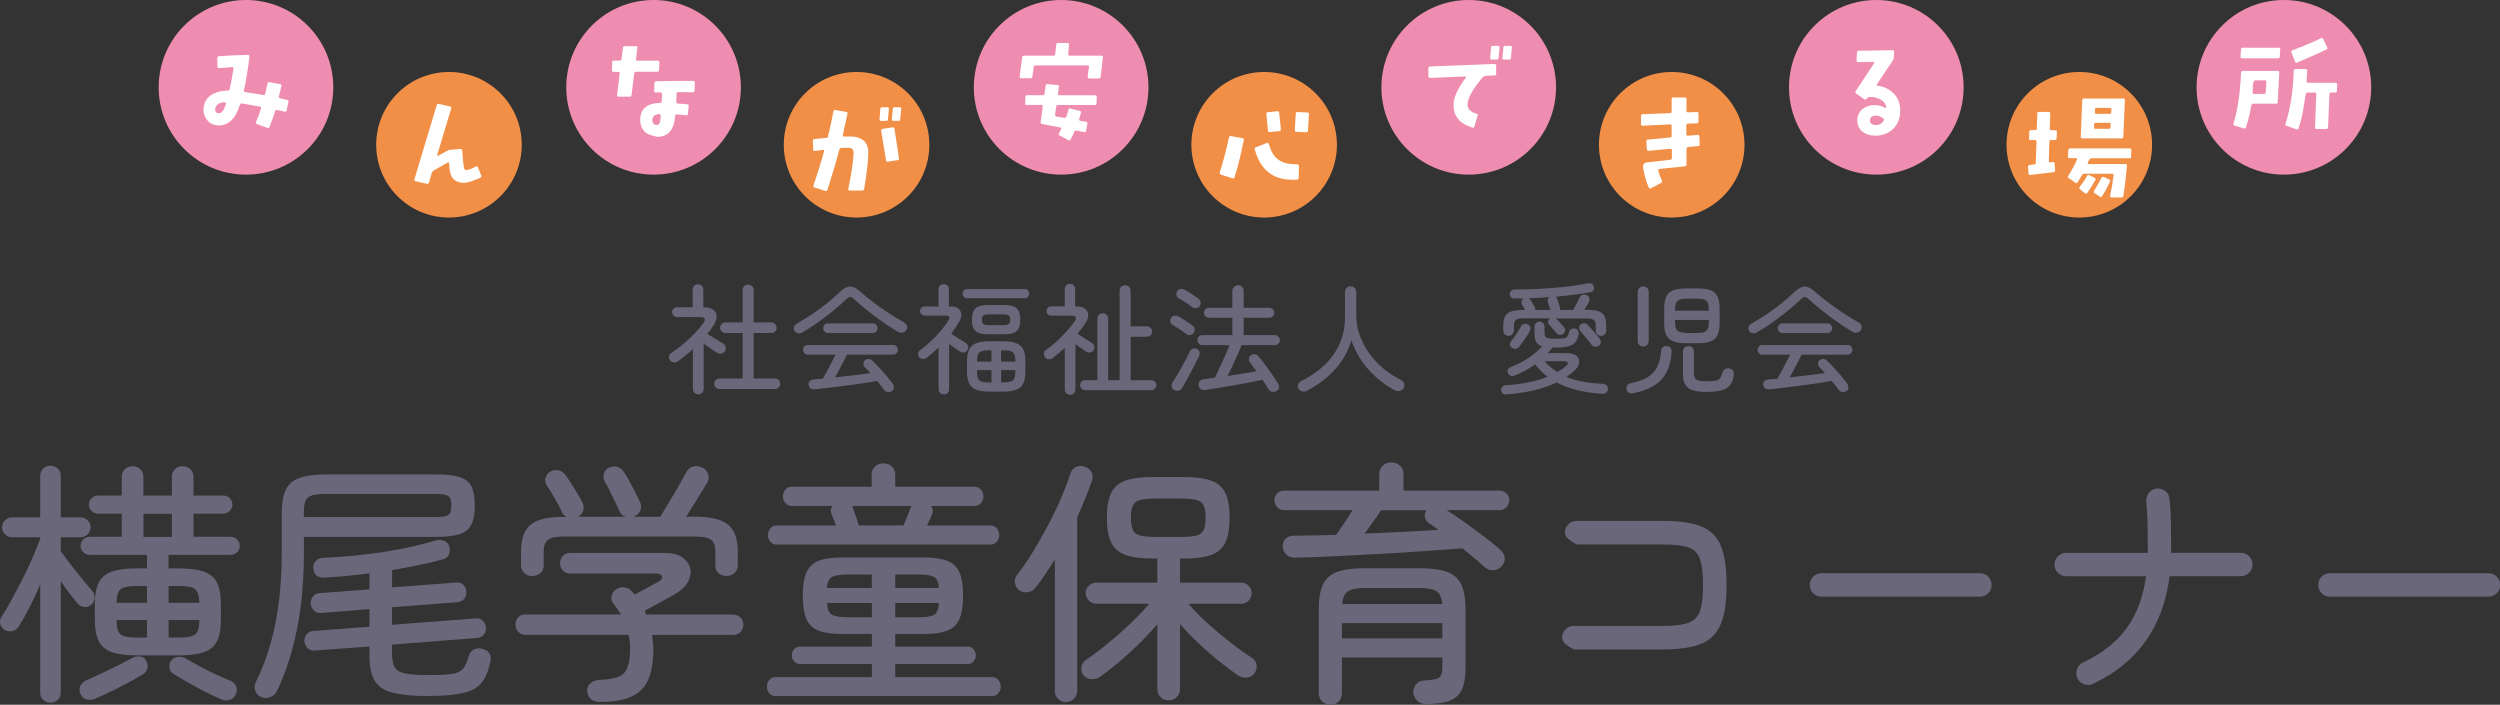
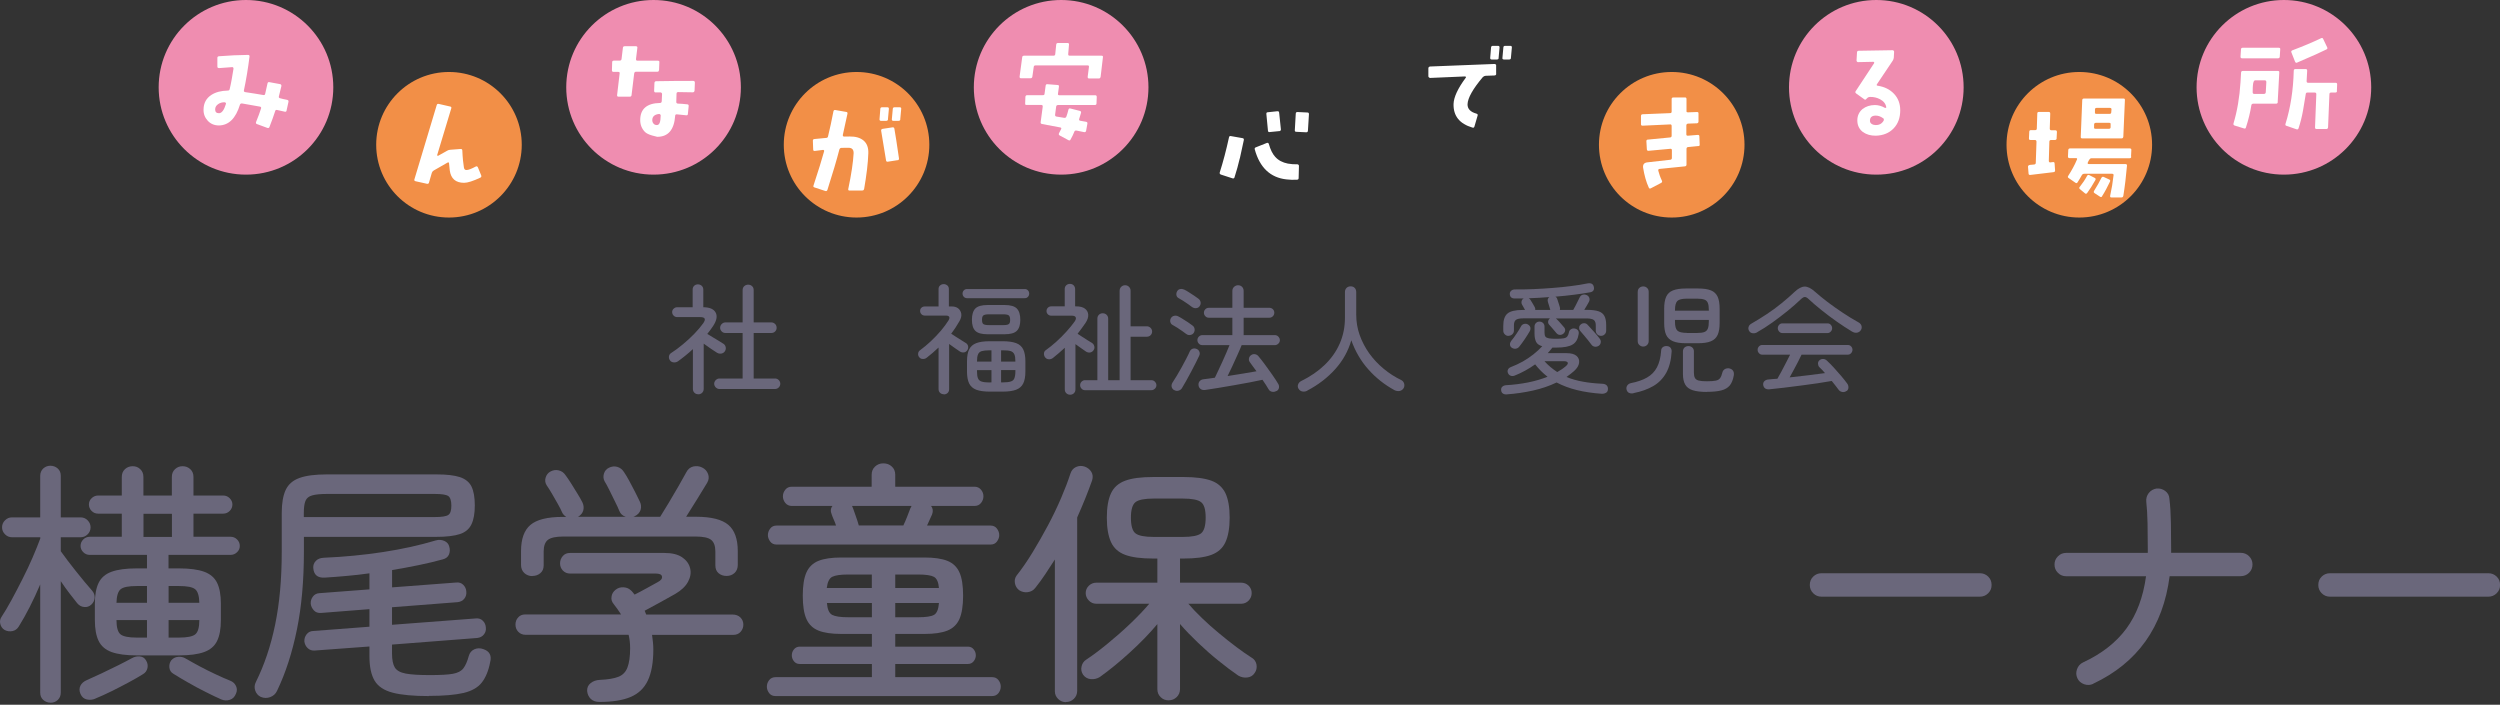
<svg xmlns="http://www.w3.org/2000/svg" id="_レイヤー_2" data-name="レイヤー 2" viewBox="0 0 314.66 88.7">
  <rect x="0" y="0" width="314.66" height="88.7" fill="#333333" stroke="none" />
  <defs>
    <style>
      .cls-1 {
        fill: #ef8db0;
      }

      .cls-2 {
        fill: #f28f47;
      }

      .cls-3 {
        fill: #fff;
      }

      .cls-4 {
        fill: #6a677b;
      }
    </style>
  </defs>
  <g id="design">
    <g>
      <g>
        <circle class="cls-1" cx="30.96" cy="10.99" r="10.99" />
        <circle class="cls-2" cx="56.51" cy="18.22" r="9.16" />
        <circle class="cls-1" cx="82.26" cy="10.99" r="10.99" />
        <circle class="cls-2" cx="107.81" cy="18.22" r="9.16" />
        <circle class="cls-1" cx="133.56" cy="10.99" r="10.99" />
-         <circle class="cls-2" cx="159.11" cy="18.22" r="9.16" />
-         <circle class="cls-1" cx="184.86" cy="10.99" r="10.99" />
        <circle class="cls-2" cx="210.41" cy="18.22" r="9.16" />
        <circle class="cls-1" cx="236.16" cy="10.99" r="10.99" />
        <circle class="cls-2" cx="261.71" cy="18.22" r="9.16" />
        <circle class="cls-1" cx="287.46" cy="10.99" r="10.99" />
        <path class="cls-3" d="M138.53,9.66c-.03.14-.1.22-.23.22h-1.21c-.14,0-.2-.07-.19-.22l.16-1.24c.01-.13-.03-.19-.17-.19h-6.55c-.13,0-.22.06-.23.19l-.17,1.21c-.01.14-.1.22-.24.22h-1.2c-.12,0-.17-.07-.17-.2l.33-2.45c.01-.13.1-.19.24-.19h3.7c.13,0,.22-.07.22-.22l.12-1.18c.01-.13.09-.2.23-.2h1.21c.06-.01.1.01.13.06.04.04.06.09.04.14l-.1,1.18c-.01.14.04.22.17.22h4.03c.14,0,.19.06.17.19l-.29,2.46ZM138.01,13.03c0,.13-.09.19-.23.19h-4.61c-.14,0-.23.07-.24.22l-.13.98c-.01.14.03.23.16.25.19.03.5.09.97.16.14.03.24-.03.29-.16.09-.23.17-.52.26-.88.04-.13.13-.17.26-.13l1.18.3c.13.04.17.12.14.25-.04.17-.13.43-.23.76-.04.13,0,.2.14.23l.73.13c.13.03.19.1.16.25l-.16.89c-.03.13-.12.19-.26.16-.09-.03-.4-.09-.92-.19-.16-.03-.26.01-.3.14-.14.35-.3.68-.48.99-.06.12-.14.14-.27.07l-1.08-.58c-.13-.07-.16-.16-.1-.29.06-.1.14-.29.27-.53.06-.1.01-.17-.12-.2l-2.29-.43c-.13-.03-.19-.1-.17-.23l.26-1.95c0-.07,0-.13-.03-.16s-.07-.06-.14-.06h-1.86c-.06.01-.12,0-.14-.03-.03-.03-.04-.09-.04-.16l.03-.82c.01-.14.09-.22.22-.22h1.96c.14.01.22-.04.23-.17l.14-1.04c.03-.13.1-.19.23-.17l1.27.1c.13,0,.2.07.17.22l-.12.88c-.03.13.04.19.17.19h4.52c.13,0,.19.07.19.22l-.03.82Z" />
        <path class="cls-3" d="M156.04,19.94c-.17.76-.4,1.56-.66,2.38-.03.12-.12.16-.24.13l-1.48-.48c-.13-.06-.17-.14-.14-.26.43-1.35.82-2.82,1.17-4.44.03-.13.12-.17.24-.14l1.48.26c.13.03.17.12.14.25l-.5,2.3ZM163.45,22.42c0,.13-.07.2-.22.2-.45.03-.88.01-1.31-.04-2.02-.22-3.36-1.48-3.99-3.77-.04-.13.01-.23.14-.27l1.38-.55c.13-.04.2,0,.25.13.2.71.46,1.25.81,1.63.39.43.92.71,1.58.84.39.07.78.1,1.2.09.06,0,.1.01.14.06.03.03.06.07.06.13l-.04,1.57ZM161.03,16.5l-1.21.12c-.14.03-.22-.04-.23-.17l-.2-2.1c-.01-.14.04-.22.16-.22l1.22-.13c.14-.01.22.04.23.19l.22,2.1c0,.12-.06.19-.19.22ZM164.62,16.46c-.01.13-.09.2-.22.19l-1.24-.06c-.14,0-.2-.07-.19-.2l.12-2.1c.01-.13.09-.2.22-.19l1.24.06c.14,0,.2.07.2.2l-.13,2.1Z" />
        <path class="cls-3" d="M188.32,9.28c0,.14-.07.2-.2.22l-1.14.04c-.13.01-.25.07-.35.17-1.25,1.48-1.89,2.62-1.92,3.41-.01.58.36.97,1.11,1.18.14.04.2.12.16.24l-.4,1.38c-.04.13-.12.19-.25.14-1.63-.48-2.42-1.47-2.38-2.98.03-.86.55-1.97,1.54-3.3.03-.03.03-.07.01-.1-.03-.04-.06-.06-.1-.06l-4.42.19s-.09-.03-.13-.07c-.04-.04-.07-.09-.07-.13v-1.02c.01-.14.09-.2.22-.22l8.13-.32s.1.03.14.06c.04.04.06.09.04.14v1.01ZM188.63,7.3c-.01.13-.09.19-.22.19h-.66c-.13,0-.19-.06-.19-.19l.11-1.33c.01-.13.09-.2.22-.2h.66c.13,0,.19.07.19.2l-.12,1.33ZM190.17,7.3c0,.13-.09.19-.22.19h-.65c-.14,0-.22-.06-.2-.19l.12-1.33c0-.13.09-.2.22-.2h.66c.13,0,.2.07.19.2l-.12,1.33Z" />
        <path class="cls-3" d="M213.77,18.38l-1.3.13c-.13.01-.2.09-.2.23v1.97c0,.14-.07.22-.22.23l-3.17.32c-.13.01-.19.09-.16.23.09.36.23.78.45,1.24.06.13.03.22-.09.29l-1.3.68c-.12.07-.2.04-.26-.09-.33-.72-.56-1.56-.71-2.49-.06-.42.13-.65.56-.69l2.84-.32c.14-.01.22-.09.22-.22v-.99c0-.13-.07-.19-.22-.17l-2.71.25c-.13.01-.2-.04-.22-.17l-.06-1.04c0-.13.06-.2.2-.2l2.78-.27c.14-.01.2-.09.2-.23v-1.21c0-.14-.06-.22-.2-.2l-3.47.16c-.13,0-.19-.06-.19-.2v-1.01c0-.14.06-.22.2-.23l3.46-.14c.14,0,.2-.07.2-.2v-1.58c0-.13.07-.19.22-.19h1.43c.07-.01.12,0,.16.03.04.03.06.09.06.16v1.5c-.01.06,0,.12.03.14.04.03.09.04.17.04l1.11-.04c.07,0,.13.01.16.04.03.03.04.09.04.14v1.02c-.01.14-.07.2-.2.22l-1.11.04c-.14.01-.22.09-.22.23v1.12c0,.13.07.19.22.17l1.2-.1c.13-.01.22.04.22.17l.04,1.04c.01.13-.04.2-.17.2Z" />
        <path class="cls-3" d="M234.49,16.63c-.48-.36-.72-.85-.72-1.48,0-.59.23-1.07.66-1.43.42-.32.92-.49,1.54-.5.43,0,.86.12,1.28.36.04.01.09.01.12,0,.04-.03.06-.07.04-.1-.07-.42-.33-.75-.78-.99-.38-.2-.81-.3-1.25-.29-.16,0-.29.06-.39.17l-.07.07c-.09.12-.19.14-.27.06l-1.02-.73c-.12-.09-.14-.19-.07-.29l2.32-3.52s.03-.07.01-.12c-.03-.03-.06-.06-.1-.06l-1.92.04c-.06,0-.1-.01-.14-.06-.03-.03-.06-.09-.06-.13l.06-1.05c.01-.13.09-.19.23-.19l4.24-.07c.06,0,.1.01.14.06.03.03.06.07.06.13l-.04.75c-.01.13-.06.26-.13.37l-1.99,2.97c-.07.1-.04.17.09.19.85.13,1.53.46,2.06,1.02.52.55.78,1.24.78,2.07,0,.94-.27,1.7-.84,2.29-.56.58-1.3.88-2.23.91-.65,0-1.18-.14-1.6-.46ZM237,14.87c-.32-.23-.63-.33-.98-.32-.45.03-.66.24-.66.65,0,.17.07.3.22.4.16.1.32.14.49.14.46.01.79-.17,1.01-.55.06-.13.04-.23-.07-.33Z" />
        <path class="cls-3" d="M258.86,17.42c-.01.13-.09.2-.22.2h-.48c-.14,0-.22.07-.22.22l-.07,2.43c0,.06.03.1.06.13.04.04.09.06.14.04l.33-.04c.13-.01.2.04.2.19l.06.86c.01.13-.06.2-.2.22l-2.92.35c-.13.01-.22-.04-.22-.19l-.07-.84c-.01-.13.09-.22.29-.24.16-.01.32-.03.46-.04.16-.01.23-.09.23-.23l.09-2.64c0-.14-.07-.22-.2-.22h-.56c-.14,0-.2-.07-.19-.2l.04-.84c0-.13.07-.2.2-.2h.53c.14,0,.22-.06.22-.2l.06-1.89c0-.14.07-.2.2-.2h1.23c.14,0,.2.07.2.22l-.06,1.87c0,.14.07.22.2.22h.5c.14,0,.2.07.2.22l-.04.81ZM268.25,19.72c-.01.13-.07.2-.22.2h-4.83c-.13,0-.27.19-.42.53-.06.13,0,.2.14.2h4.59c.14,0,.22.07.2.2-.12,1.37-.27,2.64-.46,3.8-.03.13-.1.2-.23.2h-1.27c-.06.01-.1-.01-.13-.04-.03-.04-.04-.1-.03-.16.19-.85.33-1.71.43-2.59.01-.13-.04-.19-.19-.19h-3.5c-.13,0-.23.06-.3.17-.16.3-.35.61-.55.92-.06.1-.14.12-.26.04l-.85-.59c-.12-.07-.13-.17-.06-.27.43-.68.81-1.35,1.1-2.05.06-.13.01-.19-.12-.19h-.81c-.14,0-.2-.07-.2-.2l.04-.82c.01-.13.09-.2.22-.2h7.53c.13,0,.2.07.19.2l-.04.82ZM262.69,24.29c-.07.12-.17.13-.27.04l-.63-.52c-.1-.09-.12-.17-.04-.27.36-.45.68-.92.94-1.41.07-.12.16-.14.27-.09l.69.35c.12.06.14.14.09.26-.37.66-.72,1.21-1.04,1.64ZM267.24,17.23c-.01.13-.09.19-.22.19h-4.94c-.13,0-.2-.06-.19-.19l.19-4.64c.01-.13.09-.19.22-.19h4.96c.14,0,.2.06.19.19l-.2,4.64ZM264.59,24.69c-.07.13-.17.14-.27.07l-.69-.45c-.12-.07-.13-.17-.06-.29.37-.59.68-1.14.92-1.63.07-.13.16-.17.29-.12l.69.32c.13.06.16.14.1.27-.32.66-.63,1.27-.98,1.81ZM265.48,15.46h-1.69c-.14,0-.2.07-.22.2v.35c-.03.14.04.2.19.2h1.67c.14,0,.22-.06.22-.2v-.35c.03-.13-.04-.2-.17-.2ZM265.58,13.58h-1.7c-.13,0-.2.07-.2.2v.35c-.03.13.04.2.17.2h1.68c.13,0,.2-.07.2-.2l.03-.35c.01-.13-.06-.2-.19-.2Z" />
        <path class="cls-3" d="M286.69,12.83c0,.14-.07.22-.22.22h-2.88c-.14.01-.22.09-.23.22-.14.88-.36,1.8-.68,2.78-.03.12-.12.16-.23.12l-1.2-.37c-.13-.06-.17-.14-.13-.27.46-1.54.76-3.27.88-5.2.01-.22.04-.61.07-1.2.01-.13.09-.2.22-.2h4.39c.14-.01.22.06.2.19l-.2,3.73ZM286.94,7.14c-.01.13-.09.2-.23.2h-4.51c-.14,0-.2-.07-.2-.2l.06-.94c.01-.13.09-.19.22-.19h4.52c.14,0,.22.06.2.19l-.06.94ZM285.05,10.11h-1.2c-.16,0-.26.22-.29.65-.01.12-.03.39-.03.84,0,.14.06.22.19.22h1.23c.14,0,.22-.07.23-.22l.07-1.27c0-.14-.06-.22-.2-.22ZM294.14,11.46c0,.13-.07.19-.23.19h-.52c-.13,0-.2.07-.2.22l-.17,4.15c-.01.14-.09.22-.22.22h-1.23c-.13,0-.2-.07-.19-.22l.16-4.15c.01-.14-.06-.22-.19-.22h-.94c-.12,0-.19.07-.2.2-.16.98-.27,1.69-.35,2.1-.14.79-.33,1.51-.55,2.18-.04.14-.13.19-.27.14l-1.25-.43c-.13-.03-.17-.12-.13-.25.63-2,.98-4.24,1.04-6.68,0-.14.07-.22.22-.22h1.28c.13,0,.2.07.19.22l-.07,1.31c0,.14.06.2.2.2h3.44c.14,0,.22.07.2.22l-.03.82ZM292.82,6.22c-.59.3-1.81.85-3.7,1.66-.12.06-.2.01-.26-.13l-.45-1.14c-.06-.13-.01-.22.1-.27,1.37-.52,2.58-1.02,3.63-1.53.13-.06.22-.03.27.1l.5,1.05c.06.12.03.2-.1.26Z" />
        <path class="cls-3" d="M36.08,13.9c-.03.13-.1.19-.23.16l-.98-.22c-.13-.03-.22.03-.24.16-.19.58-.42,1.24-.71,1.97-.04.13-.13.17-.27.13l-1.3-.48c-.13-.04-.17-.13-.12-.27.26-.65.48-1.21.63-1.71.03-.12-.01-.19-.14-.22-.78-.14-1.53-.27-2.26-.4-.13-.01-.22.04-.26.16-.53,1.73-1.41,2.59-2.64,2.61-.58,0-1.05-.2-1.41-.59-.36-.39-.55-.86-.53-1.44.01-.79.35-1.4.98-1.81.53-.35,1.22-.53,2.07-.55.14,0,.22-.06.24-.19.19-.78.33-1.63.48-2.56,0-.14-.07-.22-.19-.2-.13.01-.68.04-1.61.12-.16,0-.23-.06-.23-.19v-1.08c-.01-.13.06-.2.19-.22,1.28-.1,2.51-.16,3.67-.17.13,0,.19.06.19.19-.19,1.5-.42,2.92-.71,4.28-.03.13.04.19.19.22.78.12,1.53.23,2.25.36.13.03.22-.03.24-.16l.29-1.3c.03-.14.12-.19.24-.16l1.35.25c.13.03.17.12.16.24-.09.35-.19.78-.32,1.31-.03.13.03.2.17.23.19.06.49.12.88.2.13.03.19.12.16.25l-.24,1.09ZM28.4,12.93s-.09-.06-.14-.06c-.29,0-.56.07-.78.22-.26.17-.4.4-.4.68,0,.32.16.48.48.48.35,0,.65-.4.88-1.18.01-.04,0-.09-.03-.13Z" />
        <path class="cls-3" d="M60.46,22.36c-.92.43-1.6.65-2.05.65-1.05,0-1.66-.52-1.8-1.56-.01-.14-.04-.45-.09-.88-.01-.13-.07-.17-.2-.1l-1.73.99c-.12.07-.2.17-.24.3l-.36,1.24c-.04.12-.13.16-.26.13l-1.43-.32c-.13-.03-.19-.12-.14-.24l2.81-9.35c.04-.13.13-.17.26-.14l1.44.33c.13.03.17.1.13.23l-1.77,5.86s0,.07.03.1c.03.03.07.03.1,0l1.12-.63c.13-.07.26-.12.39-.12l1.3-.1c.14-.01.2.04.22.17.04.97.12,1.67.2,2.15.03.23.14.33.32.33.23,0,.62-.14,1.15-.43.13-.07.23-.04.29.09l.42,1.02c.04.13.01.22-.1.27Z" />
        <path class="cls-3" d="M82.93,8.84c0,.13-.07.19-.2.19h-2.68c-.13,0-.2.07-.23.22l-.33,2.72c-.01.14-.1.2-.23.2h-1.4c-.14,0-.2-.06-.19-.2l.32-2.72c.03-.13-.03-.2-.17-.2h-.6c-.13,0-.2-.07-.2-.2l.03-1.02c0-.13.07-.2.23-.2h.71c.14,0,.23-.07.24-.2l.17-1.41c.01-.13.09-.2.22-.2h1.43c.13.01.19.07.17.2l-.17,1.4c-.01.14.04.22.19.22h2.55c.14,0,.22.06.2.19l-.04,1.04ZM87.41,11.42c-.01.13-.09.2-.22.2-.46-.01-1.07-.01-1.84-.03-.13,0-.2.07-.2.22-.01.25-.03.59-.03,1.01-.01.13.06.2.19.22.36.01.75.04,1.18.09.13,0,.2.07.19.22l-.1.99c0,.13-.09.2-.23.17-.29-.03-.68-.06-1.17-.12-.13,0-.2.06-.2.19-.13,1.76-.88,2.64-2.26,2.64-.23-.06-.43-.1-.62-.16-.46-.13-.76-.29-.92-.45-.4-.4-.6-.91-.6-1.5,0-1.4.84-2.12,2.49-2.15.13,0,.2-.07.22-.22,0,0,.01-.3.04-.92,0-.06-.03-.09-.06-.13-.04-.04-.09-.06-.13-.06h-.62c-.06.01-.1,0-.13-.04-.04-.04-.06-.09-.06-.14l.04-1.01c.01-.14.09-.22.22-.22,1.51-.03,3.07-.04,4.65-.04.14,0,.22.07.22.22l-.04,1.02ZM83.11,14.41s-.09-.07-.13-.07c-.56.06-.85.29-.88.72-.01.19.03.35.14.48.1.13.24.2.43.2.25,0,.4-.22.45-.65.01-.14.03-.32.04-.55,0-.04-.01-.09-.06-.13Z" />
        <path class="cls-3" d="M108.75,23.79c-.01.13-.1.19-.25.19h-1.57c-.06.01-.1,0-.13-.03-.04-.04-.04-.09-.04-.14.4-1.9.62-3.4.68-4.52.01-.45-.19-.68-.62-.69-.3,0-.61.01-.92.01-.13.01-.22.09-.26.23-.32,1.25-.82,2.94-1.5,5.07-.06.13-.14.17-.26.13l-1.37-.45c-.13-.04-.17-.12-.12-.24.62-1.89,1.07-3.33,1.34-4.32.01-.06,0-.09-.04-.13-.03-.03-.07-.04-.12-.03l-1.02.13c-.13.01-.2-.04-.2-.19l-.04-1.08c-.01-.14.06-.22.19-.23l1.47-.14c.14,0,.23-.07.25-.2.23-.95.46-2,.68-3.15.03-.13.12-.19.25-.16l1.37.24c.13.01.17.1.14.25-.16.75-.35,1.64-.58,2.65,0,.06,0,.1.03.14.03.04.07.06.13.06.03,0,.27-.01.72-.01.73-.01,1.3.16,1.71.49.45.37.65.92.62,1.63-.04,1.27-.23,2.77-.53,4.51ZM111.77,15.01c-.01.13-.09.2-.23.2h-.65c-.13,0-.2-.07-.19-.2l.1-1.31c.01-.14.09-.2.23-.2h.66c.13,0,.19.06.19.2l-.12,1.31ZM112.97,20.16l-1.21.19c-.14.03-.22-.03-.24-.17-.03-.22-.23-1.46-.61-3.7-.03-.14.03-.23.17-.26l1.24-.19c.13-.03.22.03.25.16.13.75.33,1.99.58,3.75.01.13-.04.22-.17.23ZM113.32,15.01c0,.13-.09.2-.22.2h-.66c-.13,0-.2-.07-.19-.2l.12-1.31c.01-.14.09-.2.23-.2h.63c.14,0,.22.06.2.2l-.12,1.31Z" />
      </g>
      <g>
        <path class="cls-4" d="M87.87,49.62c-.18,0-.34-.06-.47-.19-.13-.13-.19-.29-.19-.49v-5c-.3.28-.61.55-.92.8-.31.25-.63.5-.95.73-.16.11-.34.16-.55.14s-.36-.1-.47-.26c-.11-.16-.15-.33-.12-.51.03-.18.12-.32.29-.42.48-.31.97-.67,1.47-1.09.5-.41.97-.85,1.42-1.31s.82-.9,1.12-1.32c.38-.53.26-.79-.38-.79h-2.89c-.17,0-.32-.06-.44-.18s-.19-.27-.19-.45c0-.17.06-.31.19-.43s.27-.18.44-.18h1.95v-2.22c0-.2.06-.36.19-.48s.29-.18.47-.18.35.06.48.18.2.28.2.48v2.22c.81,0,1.33.24,1.56.68.23.44.12,1-.31,1.66-.22.34-.47.68-.75,1.02.2.12.43.26.68.41.25.16.5.3.75.45.24.14.44.27.59.37.16.1.26.24.3.43.04.18,0,.36-.1.52-.11.16-.26.26-.45.29s-.37,0-.54-.1c-.21-.13-.47-.3-.79-.52-.32-.22-.61-.43-.89-.63v5.7c0,.2-.07.36-.2.49-.13.12-.29.19-.48.19ZM90.55,48.96c-.18,0-.33-.07-.46-.2s-.2-.29-.2-.46.07-.33.2-.46.29-.2.46-.2h2.92v-5.73h-2.17c-.18,0-.33-.06-.46-.19s-.2-.29-.2-.46c0-.19.07-.35.2-.48s.29-.2.46-.2h2.17v-4.06c0-.21.07-.38.2-.5.13-.12.3-.19.49-.19.2,0,.37.06.5.19.14.12.2.29.2.5v4.06h2.23c.18,0,.33.07.47.2.13.13.19.29.19.48,0,.18-.06.33-.19.46-.13.13-.29.19-.47.19h-2.23v5.73h2.7c.18,0,.33.07.46.2s.19.29.19.46-.06.33-.19.46-.29.2-.46.2h-7.02Z" />
-         <path class="cls-4" d="M101.01,41.83c-.19.1-.38.14-.58.11-.2-.03-.34-.13-.44-.31-.09-.16-.11-.33-.05-.5.05-.17.18-.3.37-.41.6-.34,1.22-.73,1.88-1.16s1.28-.89,1.88-1.38c.6-.49,1.15-.96,1.63-1.42.47-.45.9-.68,1.28-.69s.81.2,1.29.63c.45.4.98.83,1.59,1.3.61.46,1.25.92,1.92,1.36.67.45,1.32.84,1.95,1.19.23.12.37.28.42.47.05.19.02.37-.09.54-.11.17-.27.27-.47.31-.21.04-.42-.01-.64-.14-.6-.36-1.24-.78-1.91-1.25-.67-.47-1.31-.95-1.93-1.45-.62-.49-1.16-.96-1.62-1.39-.18-.17-.34-.26-.47-.26s-.3.09-.49.27c-.48.46-1.03.95-1.66,1.46s-1.27,1-1.94,1.48-1.3.88-1.91,1.22ZM112.26,49.2c-.15.12-.32.17-.51.14-.19-.03-.34-.11-.45-.24-.13-.17-.27-.36-.42-.55-.15-.2-.31-.4-.48-.6-.51.09-1.1.19-1.78.29-.67.1-1.38.2-2.12.29-.74.09-1.45.18-2.14.27-.69.08-1.29.15-1.82.2-.45.03-.71-.16-.77-.57-.02-.19.04-.35.17-.47s.3-.19.51-.2c.17-.02.35-.04.53-.05.18-.02.38-.03.58-.04.14-.24.3-.54.5-.9.19-.36.38-.73.58-1.11.2-.38.37-.72.52-1.02h-3.51c-.16,0-.3-.06-.41-.19-.12-.12-.17-.27-.17-.43s.06-.3.17-.42c.11-.12.25-.18.41-.18h10.77c.17,0,.31.06.42.18.11.12.17.26.17.42s-.06.3-.17.43c-.11.12-.25.19-.42.19h-5.82c-.12.26-.27.56-.44.89-.17.33-.36.67-.54,1.02-.19.34-.36.66-.52.95.78-.08,1.57-.17,2.36-.27s1.49-.19,2.09-.27c-.24-.29-.48-.54-.72-.76-.1-.11-.15-.25-.16-.42s.05-.31.17-.42c.14-.13.3-.19.48-.18.18,0,.33.08.47.21.27.25.56.54.87.88.31.34.61.68.91,1.03s.55.67.77.97c.11.14.16.3.16.5,0,.19-.08.34-.23.45ZM104.19,41.92c-.16,0-.3-.06-.41-.19s-.17-.27-.17-.43.06-.3.17-.42.25-.18.41-.18h5.69c.16,0,.29.06.4.18.11.12.17.26.17.42s-.05.3-.17.43c-.11.12-.25.19-.4.19h-5.69Z" />
        <path class="cls-4" d="M118.78,49.62c-.18,0-.33-.06-.46-.18s-.19-.28-.19-.48v-5.22c-.24.23-.49.45-.74.67s-.5.42-.76.62c-.14.11-.3.16-.49.15-.19,0-.33-.08-.44-.22-.11-.13-.16-.28-.14-.46s.09-.31.23-.41c.45-.33.91-.71,1.37-1.14.46-.43.88-.88,1.27-1.33.38-.46.7-.88.94-1.27.13-.21.16-.37.1-.47-.06-.11-.2-.16-.41-.16h-2.66c-.17,0-.31-.06-.42-.17s-.17-.25-.17-.41c0-.17.05-.31.17-.41.11-.1.25-.16.42-.16h1.73v-2.17c0-.2.06-.36.19-.47s.28-.17.46-.17.33.06.46.17.19.27.19.47v2.17h.34c.35,0,.63.08.84.25s.33.4.38.67c.04.28-.03.58-.21.9-.16.28-.33.55-.5.82-.18.26-.36.53-.56.79.17.11.38.24.61.4.24.16.47.3.7.44.22.14.4.25.53.33.16.09.25.23.29.41.03.18,0,.34-.09.48-.1.16-.24.26-.41.29s-.35,0-.52-.1c-.16-.11-.37-.25-.63-.43s-.5-.36-.74-.53v5.69c0,.2-.06.36-.19.48s-.28.18-.47.18ZM121.72,37.53c-.17,0-.31-.06-.41-.17-.11-.12-.16-.25-.16-.41s.05-.29.16-.4c.1-.11.24-.17.41-.17h7.25c.17,0,.31.05.41.17.11.11.16.25.16.4s-.05.3-.16.41c-.1.12-.24.17-.41.17h-7.25ZM124.56,49.29c-.71,0-1.27-.08-1.69-.24s-.71-.43-.89-.79c-.18-.37-.27-.87-.27-1.5v-1.28c0-.63.09-1.13.27-1.5.18-.37.48-.63.89-.79s.98-.24,1.69-.24h1.65c.71,0,1.27.08,1.69.24.42.16.71.42.89.79.18.37.27.87.27,1.5v1.28c0,.63-.09,1.13-.27,1.5-.18.37-.48.63-.89.79-.42.16-.98.24-1.69.24h-1.65ZM124.29,42.07c-.73,0-1.24-.14-1.53-.43s-.43-.75-.43-1.39.14-1.12.43-1.42c.29-.29.8-.44,1.53-.44h2.16c.73,0,1.24.15,1.53.44.29.3.44.77.44,1.42s-.15,1.1-.44,1.39-.8.43-1.53.43h-2.16ZM122.97,45.51h1.82v-1.42h-.23c-.43,0-.76.04-.99.1-.23.07-.39.21-.47.41-.09.2-.13.5-.13.88v.03ZM124.56,48.13h.23v-1.54h-1.82v.17c0,.38.04.67.13.87.08.2.24.33.47.4.23.07.56.11.99.11ZM124.47,40.92h1.8c.35,0,.58-.04.7-.13.12-.08.17-.26.17-.53s-.06-.47-.17-.56c-.11-.09-.35-.14-.7-.14h-1.8c-.35,0-.58.05-.7.14-.12.09-.17.28-.17.56s.06.45.17.53c.11.08.35.13.7.13ZM126,45.51h1.8v-.03c0-.39-.04-.68-.13-.88s-.24-.33-.46-.41c-.22-.07-.56-.1-1-.1h-.21v1.42ZM126,48.13h.21c.44,0,.77-.04,1-.11.23-.07.38-.2.46-.4s.13-.49.13-.87v-.17h-1.8v1.54Z" />
        <path class="cls-4" d="M134.68,49.68c-.18,0-.33-.06-.46-.18s-.2-.28-.2-.48v-5.25c-.25.23-.5.45-.75.67s-.5.42-.75.62c-.16.12-.33.17-.52.16-.19-.01-.35-.1-.46-.25-.11-.15-.16-.32-.14-.5.01-.18.1-.32.26-.42.41-.29.84-.64,1.3-1.05s.88-.84,1.28-1.28c.4-.44.74-.86,1.01-1.24.16-.23.21-.41.14-.55-.06-.14-.24-.2-.53-.2h-2.56c-.16,0-.3-.06-.41-.17-.12-.12-.17-.25-.17-.41,0-.17.06-.31.17-.42.12-.11.25-.17.41-.17h1.71v-2.17c0-.2.06-.36.19-.48.13-.12.29-.18.46-.18.19,0,.35.06.47.18.12.12.19.28.19.48v2.17h.14c.48,0,.85.1,1.1.29.25.19.39.45.41.76.02.31-.09.65-.33,1.02-.16.23-.32.46-.49.69-.17.23-.34.46-.52.69.17.11.37.24.61.4.23.16.46.3.69.44.22.14.4.25.52.32.14.09.23.22.28.4s.02.34-.08.49c-.1.16-.24.26-.41.3-.18.04-.35,0-.52-.09-.16-.11-.37-.25-.62-.43-.25-.18-.5-.36-.74-.53v5.71c0,.2-.07.36-.2.48s-.28.18-.46.18ZM136.56,49.11c-.17,0-.31-.06-.43-.19s-.18-.27-.18-.44.06-.32.18-.44.26-.19.43-.19h1.56v-7.74c0-.2.06-.36.19-.49s.29-.19.48-.19.35.06.49.19c.13.12.2.29.2.49v7.74h1.44v-11.25c0-.2.07-.37.2-.5.14-.13.3-.2.49-.2s.36.07.49.2.2.29.2.5v4.47h2.05c.18,0,.33.07.47.2.13.13.19.29.19.46s-.06.33-.19.46c-.13.12-.29.19-.47.19h-2.05v5.47h2.62c.17,0,.32.06.44.19s.19.27.19.44-.06.32-.19.44-.27.19-.44.19h-8.37Z" />
        <path class="cls-4" d="M149.31,42.04c-.14-.11-.31-.24-.52-.38-.21-.14-.42-.29-.64-.43-.22-.14-.4-.25-.56-.33-.15-.08-.25-.2-.29-.38-.04-.17-.01-.33.08-.48.09-.15.22-.25.4-.29.17-.04.34-.02.5.06.15.07.34.18.56.32.23.14.45.29.68.43.22.15.4.28.53.38.16.1.26.24.3.43.04.19,0,.36-.1.52-.1.15-.24.24-.43.27-.19.03-.35,0-.5-.12ZM147.79,49.11c-.17-.1-.28-.24-.32-.42-.04-.18,0-.35.09-.51.17-.26.36-.56.57-.91.21-.35.42-.71.62-1.08.2-.38.39-.73.57-1.07s.32-.64.43-.89c.08-.17.2-.28.37-.34s.34-.04.52.04c.15.07.26.18.32.34.07.16.06.32-.02.5-.12.25-.27.56-.45.92-.18.36-.37.74-.58,1.12-.21.39-.41.77-.61,1.12-.2.36-.38.67-.54.93-.1.16-.25.26-.43.31-.19.05-.37.03-.54-.08ZM150.07,38.67c-.14-.11-.32-.24-.53-.39-.21-.15-.43-.29-.64-.43-.22-.14-.4-.25-.56-.33-.15-.08-.24-.2-.27-.37-.03-.17,0-.32.08-.47.09-.17.22-.27.4-.3.17-.03.34,0,.5.07.17.08.36.19.58.33.22.14.44.28.66.43.22.15.4.27.54.38.15.11.24.25.28.43.03.17,0,.34-.11.5-.1.15-.24.24-.42.26-.18.03-.34-.01-.49-.11ZM160.66,49.2c-.17.11-.35.15-.55.11s-.34-.14-.43-.3c-.21-.36-.47-.77-.78-1.21-.44.1-.98.21-1.61.33-.63.12-1.3.24-1.99.36-.7.12-1.36.23-2,.34-.64.1-1.17.19-1.6.25-.23.03-.43,0-.58-.12-.16-.11-.25-.27-.27-.48-.02-.2.03-.37.15-.51.12-.14.29-.22.51-.24.19-.02.4-.04.64-.08.23-.03.49-.06.76-.11.13-.26.28-.57.44-.93.17-.36.34-.73.52-1.12.18-.39.35-.77.5-1.13.16-.36.28-.67.38-.92h-3.42c-.17,0-.32-.06-.44-.19s-.18-.27-.18-.44.06-.32.18-.44.27-.19.44-.19h3.78v-2.19h-2.96c-.17,0-.32-.06-.44-.19s-.18-.27-.18-.44.06-.32.18-.44c.12-.12.26-.18.44-.18h2.96v-2.12c0-.21.07-.38.22-.52.15-.13.31-.2.5-.2.2,0,.37.07.5.2s.2.31.2.52v2.12h3.24c.17,0,.32.06.44.18.12.12.18.27.18.44s-.06.32-.18.44-.27.19-.44.19h-3.24v2.19h3.93c.17,0,.32.06.44.19s.19.27.19.44-.06.32-.19.44-.27.19-.44.19h-4.18c-.13.33-.3.73-.52,1.21-.22.48-.43.95-.65,1.43-.22.48-.42.9-.6,1.25.65-.1,1.3-.2,1.94-.31.65-.1,1.21-.2,1.7-.29-.16-.22-.31-.43-.46-.62-.14-.19-.27-.37-.38-.53-.1-.14-.14-.29-.11-.46.03-.17.11-.3.25-.41.15-.11.31-.16.49-.13.17.02.32.1.44.24.24.28.51.63.83,1.06.31.43.62.85.92,1.28s.54.8.73,1.12c.11.17.15.34.12.52-.03.17-.13.32-.31.43Z" />
        <path class="cls-4" d="M164.55,49.17c-.19.1-.39.14-.59.11-.21-.03-.37-.13-.5-.32-.12-.17-.15-.36-.08-.56.07-.2.2-.35.41-.45,1.14-.56,2.12-1.23,2.94-2.02s1.45-1.68,1.89-2.68c.44-1,.66-2.08.66-3.25v-3.24c0-.22.07-.39.21-.53.14-.13.31-.19.51-.19s.37.06.5.19c.13.13.2.31.2.53v2.83c0,.89.14,1.75.43,2.57s.7,1.6,1.21,2.32c.52.72,1.12,1.36,1.81,1.93.68.57,1.42,1.04,2.2,1.42.19.09.32.24.38.45.06.21.04.41-.08.6-.12.18-.28.29-.49.33s-.42,0-.62-.09c-1.27-.69-2.37-1.56-3.31-2.62-.94-1.05-1.65-2.28-2.15-3.67-.38,1.34-1.05,2.55-2.02,3.63s-2.14,1.98-3.52,2.7Z" />
        <path class="cls-4" d="M189.64,49.65c-.19,0-.35-.03-.48-.12-.13-.09-.21-.23-.22-.43-.02-.18.03-.33.16-.44.12-.11.29-.17.5-.18.92-.05,1.82-.17,2.71-.34.89-.18,1.71-.42,2.47-.72-.58-.45-1.1-.97-1.56-1.56-.81.58-1.67,1.05-2.57,1.41-.18.07-.35.08-.51.02s-.28-.17-.34-.34c-.07-.15-.07-.3,0-.44.07-.14.2-.25.39-.32.48-.18.96-.41,1.44-.67.48-.27.93-.57,1.36-.91s.8-.68,1.12-1.03c-.38-.11-.64-.29-.77-.55-.13-.26-.2-.61-.2-1.05v-.87c0-.19.06-.34.19-.46.12-.12.27-.17.44-.17s.32.06.44.17c.12.11.19.27.19.46v.78c0,.22.04.38.12.49.08.1.23.17.45.21.22.04.53.05.94.05s.71-.02.92-.06c.21-.04.36-.12.45-.25s.16-.3.2-.53c.03-.17.13-.29.29-.38s.32-.1.47-.06c.17.04.3.12.38.23.08.12.11.26.08.44-.09.63-.34,1.08-.76,1.33-.42.26-1.1.39-2.05.39h-.5c-.09.12-.18.24-.28.35s-.2.23-.31.35h2.38c.58,0,1,.12,1.26.35.26.23.36.53.31.88-.05.35-.26.69-.63,1.02-.15.13-.3.26-.46.38-.16.13-.33.25-.5.37.64.26,1.33.46,2.08.59.75.14,1.55.22,2.42.26.25.01.44.08.56.2.12.12.18.29.16.49,0,.21-.09.36-.25.45-.16.09-.34.13-.55.12-1.12-.08-2.15-.23-3.09-.46-.94-.23-1.79-.55-2.57-.96-.91.44-1.91.78-2.99,1.02-1.08.24-2.19.4-3.32.48ZM189.87,42.28c-.18,0-.33-.06-.46-.19-.13-.12-.2-.28-.2-.47v-.63c0-.71.17-1.22.52-1.52.34-.3.99-.46,1.93-.46h.29l-.39-.69c-.07-.14-.08-.28-.04-.43s.13-.26.26-.33c-.18,0-.36.01-.55.01h-.53c-.42.01-.65-.17-.67-.55-.01-.16.04-.3.17-.42.12-.12.28-.17.48-.17.73,0,1.5,0,2.32-.04.82-.04,1.63-.08,2.45-.15.81-.06,1.59-.14,2.33-.24.74-.09,1.4-.2,1.98-.32.48-.1.76.04.84.41.05.19.03.35-.05.47s-.22.2-.41.23c-1.3.23-2.76.42-4.38.55.13.06.21.17.25.32.05.14.1.31.17.52.06.21.11.37.15.49.03.12.03.23,0,.34h1.68c.08-.14.17-.32.29-.53.11-.21.21-.42.31-.62s.17-.36.23-.46c.09-.17.22-.27.39-.31s.33-.02.5.06c.16.08.26.2.31.35.05.16.04.31-.04.47-.07.13-.16.29-.27.48-.11.19-.22.38-.33.55h.33c.63,0,1.12.06,1.47.18s.6.32.74.6c.15.28.22.66.22,1.14v.69c0,.19-.06.35-.19.47-.12.13-.28.19-.46.19-.19,0-.35-.06-.47-.19-.12-.12-.19-.28-.19-.47v-.66c0-.32-.08-.54-.24-.67s-.46-.2-.92-.2h-3.87c.06.04.1.08.12.1.14.13.3.3.48.51.18.21.33.38.45.52.11.13.15.27.12.43-.03.16-.12.28-.25.38-.13.1-.28.14-.43.13-.16-.01-.29-.09-.41-.22-.06-.07-.15-.17-.26-.31-.12-.14-.23-.28-.36-.42-.13-.15-.23-.26-.31-.35-.1-.12-.14-.26-.11-.41.02-.15.1-.28.23-.37h-3.38c-.45,0-.76.07-.92.2-.16.13-.24.35-.24.67v.66c0,.19-.07.35-.2.47-.13.13-.29.19-.46.19ZM190.24,43.74c-.13-.11-.19-.24-.19-.4s.06-.31.16-.44c.21-.25.44-.55.68-.92.25-.36.43-.67.56-.92.08-.15.21-.25.39-.29.18-.04.34-.02.49.08.16.1.26.23.29.38.03.16,0,.31-.08.46-.18.31-.39.64-.63,1-.24.35-.47.67-.69.94-.12.15-.28.24-.46.26-.19.02-.37-.03-.53-.16ZM193.23,39.01h1.9c-.04-.15-.09-.32-.15-.51-.06-.19-.11-.35-.15-.48-.08-.28-.02-.49.18-.63-.43.04-.86.07-1.3.09-.44.02-.87.04-1.3.06.09.04.17.12.23.22.08.13.17.29.28.46.1.18.19.33.25.44.06.11.08.22.06.34ZM196,46.83c.2-.11.39-.23.57-.35s.34-.25.5-.38c.22-.19.3-.34.25-.46s-.22-.18-.51-.18h-2.42c.24.27.5.52.76.74.27.23.55.43.84.62ZM201.24,43.51c-.14.1-.3.14-.48.13-.18-.02-.32-.09-.43-.23-.12-.16-.26-.35-.43-.56-.17-.21-.35-.43-.53-.64s-.34-.4-.48-.56c-.1-.12-.14-.26-.13-.42,0-.16.08-.29.2-.39.12-.11.26-.16.43-.16s.31.07.42.19c.24.25.51.54.81.88s.54.63.72.87c.11.14.16.29.14.46s-.09.31-.23.42Z" />
        <path class="cls-4" d="M205.6,49.5c-.21.04-.4.02-.56-.05s-.27-.22-.32-.44c-.04-.18,0-.35.1-.5.11-.15.26-.25.46-.29.81-.16,1.48-.39,2.02-.7s.96-.73,1.25-1.28.47-1.25.53-2.11c0-.19.08-.34.22-.44s.3-.15.49-.13c.21.01.37.08.47.21.1.13.15.29.14.47-.06,1.08-.29,1.97-.68,2.68-.4.71-.94,1.27-1.63,1.67-.69.4-1.52.7-2.49.89ZM206.82,43.62c-.19,0-.35-.07-.49-.2-.14-.13-.2-.29-.2-.5v-6.18c0-.21.07-.38.2-.5.13-.12.3-.19.49-.19s.35.06.49.19.2.29.2.5v6.18c0,.2-.07.37-.2.5s-.3.2-.49.2ZM212.19,43.2c-.68,0-1.22-.08-1.62-.25-.4-.17-.69-.43-.86-.8-.17-.37-.25-.87-.25-1.5v-1.79c0-.63.08-1.13.25-1.51s.46-.64.86-.8c.4-.16.94-.24,1.62-.24h1.53c.69,0,1.23.08,1.63.24.39.16.67.43.84.8.17.38.25.88.25,1.51v1.79c0,.63-.08,1.13-.25,1.5-.17.37-.45.64-.84.8-.4.17-.94.25-1.63.25h-1.53ZM210.82,39.1h4.26v-.08c0-.38-.04-.67-.12-.88s-.23-.35-.44-.43c-.21-.08-.52-.12-.92-.12h-1.28c-.6,0-1,.1-1.2.29-.2.2-.3.58-.3,1.15v.08ZM212.32,41.91h1.28c.4,0,.71-.04.92-.12.21-.08.36-.23.44-.44s.12-.5.12-.87v-.21h-4.26v.21c0,.56.1.94.3,1.13s.6.29,1.2.29ZM214.83,49.33c-.74,0-1.33-.07-1.77-.21-.44-.14-.76-.38-.95-.71-.19-.33-.29-.78-.29-1.35v-2.82c0-.21.07-.38.2-.5.14-.12.3-.18.49-.18s.35.06.49.18.2.29.2.5v2.65c0,.29.04.52.13.68.08.16.25.27.48.33.24.06.57.09,1.01.09.5,0,.88-.03,1.13-.08s.44-.16.55-.32c.12-.16.21-.4.29-.72.05-.2.17-.34.34-.43.18-.09.38-.11.58-.06.21.06.36.17.44.32.08.16.11.34.07.55-.09.54-.26.96-.5,1.26-.25.3-.6.51-1.07.63-.46.12-1.08.18-1.85.18Z" />
        <path class="cls-4" d="M221.16,41.83c-.19.1-.38.14-.58.11-.2-.03-.34-.13-.44-.31-.09-.16-.11-.33-.05-.5.05-.17.18-.3.37-.41.6-.34,1.22-.73,1.88-1.16s1.28-.89,1.88-1.38c.6-.49,1.15-.96,1.63-1.42.47-.45.9-.68,1.28-.69s.81.2,1.29.63c.45.4.98.83,1.59,1.3.61.46,1.25.92,1.92,1.36.67.45,1.32.84,1.95,1.19.23.12.37.28.42.47.05.19.02.37-.09.54-.11.17-.27.27-.47.31-.21.04-.42-.01-.64-.14-.6-.36-1.24-.78-1.91-1.25-.67-.47-1.31-.95-1.93-1.45-.62-.49-1.16-.96-1.62-1.39-.18-.17-.34-.26-.47-.26s-.3.09-.49.27c-.48.46-1.03.95-1.66,1.46s-1.27,1-1.94,1.48-1.3.88-1.91,1.22ZM232.41,49.2c-.15.12-.32.17-.51.14-.19-.03-.34-.11-.45-.24-.13-.17-.27-.36-.42-.55-.15-.2-.31-.4-.48-.6-.51.09-1.1.19-1.78.29-.67.1-1.38.2-2.12.29-.74.09-1.45.18-2.14.27-.69.08-1.29.15-1.82.2-.45.03-.71-.16-.77-.57-.02-.19.04-.35.17-.47s.3-.19.51-.2c.17-.02.35-.04.53-.05.18-.02.38-.03.58-.04.14-.24.3-.54.5-.9.19-.36.38-.73.58-1.11.2-.38.37-.72.52-1.02h-3.51c-.16,0-.3-.06-.41-.19-.12-.12-.17-.27-.17-.43s.06-.3.17-.42c.11-.12.25-.18.41-.18h10.77c.17,0,.31.06.42.18.11.12.17.26.17.42s-.06.3-.17.43c-.11.12-.25.19-.42.19h-5.82c-.12.26-.27.56-.44.89s-.36.67-.54,1.02c-.19.34-.36.66-.52.95.78-.08,1.57-.17,2.36-.27.79-.1,1.49-.19,2.09-.27-.24-.29-.48-.54-.72-.76-.1-.11-.15-.25-.16-.42s.05-.31.17-.42c.14-.13.3-.19.48-.18.18,0,.33.08.47.21.27.25.56.54.87.88.31.34.61.68.91,1.03s.55.67.77.97c.11.14.16.3.16.5,0,.19-.08.34-.23.45ZM224.34,41.92c-.16,0-.3-.06-.41-.19s-.17-.27-.17-.43.06-.3.17-.42.25-.18.41-.18h5.69c.16,0,.29.06.4.18.11.12.17.26.17.42s-.05.3-.17.43c-.11.12-.25.19-.4.19h-5.69Z" />
      </g>
      <g>
        <path class="cls-4" d="M6.34,88.44c-.34,0-.64-.12-.9-.35-.26-.23-.38-.54-.38-.93v-13.6c-.41.96-.84,1.9-1.31,2.82-.47.92-.93,1.74-1.38,2.46-.19.32-.46.52-.8.59-.34.07-.67.03-.99-.14-.28-.17-.46-.42-.54-.75-.09-.33-.03-.63.16-.91.38-.58.8-1.28,1.25-2.11.45-.83.91-1.71,1.38-2.64.47-.93.9-1.83,1.28-2.72.38-.88.7-1.68.96-2.38v-.16H1.51c-.34,0-.63-.12-.88-.37s-.37-.54-.37-.88.12-.63.37-.88c.25-.25.54-.37.88-.37h3.55v-5.22c0-.38.13-.69.38-.93.26-.23.55-.35.9-.35.36,0,.67.12.93.35s.38.54.38.93v5.22h2.5c.34,0,.63.12.88.37.24.25.37.54.37.88s-.12.64-.37.88c-.25.25-.54.37-.88.37h-2.5v1.76c.53.75,1.17,1.59,1.92,2.53.75.94,1.42,1.75,2.02,2.43.23.26.34.56.32.9-.02.34-.16.63-.42.86-.26.24-.56.34-.9.3-.34-.03-.63-.19-.86-.46-.28-.34-.6-.76-.98-1.25s-.74-1-1.1-1.54v14.02c0,.38-.13.69-.38.93s-.57.35-.93.35ZM12.01,87.93c-.34.15-.7.19-1.07.11-.37-.08-.65-.31-.82-.72-.15-.36-.15-.7,0-1.01.15-.31.43-.55.83-.72.53-.23,1.15-.52,1.86-.85.7-.33,1.4-.67,2.08-1.01.68-.34,1.26-.64,1.73-.9.3-.17.62-.24.98-.21.35.03.61.2.78.5.19.3.25.62.18.96-.08.34-.26.6-.56.77-.51.32-1.12.67-1.81,1.04s-1.4.74-2.13,1.1-1.41.67-2.05.93ZM17.22,82.49c-1.34,0-2.4-.14-3.17-.42-.77-.28-1.31-.74-1.63-1.39-.32-.65-.48-1.53-.48-2.64v-2.05c0-1.11.16-1.99.48-2.64.32-.65.86-1.11,1.63-1.39.77-.28,1.82-.42,3.17-.42h1.28v-1.7h-7.2c-.32,0-.59-.11-.82-.34-.22-.22-.34-.49-.34-.78,0-.32.11-.59.34-.82.22-.22.5-.34.82-.34h4.03v-2.91h-2.98c-.32,0-.59-.11-.82-.34-.22-.22-.34-.5-.34-.82,0-.3.11-.56.34-.78.22-.22.5-.34.82-.34h2.98v-2.34c0-.41.13-.73.4-.98.27-.25.59-.37.98-.37.36,0,.68.12.94.37.27.25.4.57.4.98v2.34h3.58v-2.34c0-.41.13-.73.4-.98.27-.25.58-.37.94-.37.38,0,.71.12.98.37.27.25.4.57.4.98v2.34h3.74c.32,0,.59.11.82.34.22.22.34.49.34.78,0,.32-.11.59-.34.82-.22.22-.5.34-.82.34h-3.74v2.91h4.67c.32,0,.59.11.82.34s.34.5.34.82c0,.3-.11.56-.34.78-.22.22-.5.34-.82.34h-7.81v1.7h1.31c1.34,0,2.4.14,3.17.42.77.28,1.31.74,1.63,1.39.32.65.48,1.53.48,2.64v2.05c0,1.11-.16,1.99-.48,2.64-.32.65-.86,1.11-1.63,1.39-.77.28-1.82.42-3.17.42h-5.31ZM14.66,75.87h3.84v-2.11h-1.28c-1.02,0-1.7.13-2.03.4-.33.27-.51.84-.53,1.71ZM17.22,80.25h1.28v-2.21h-3.84c0,.92.17,1.52.5,1.79.33.28,1.02.42,2.06.42ZM18.06,67.58h3.58v-2.91h-3.58v2.91ZM21.22,75.87h3.87c-.02-.87-.2-1.45-.53-1.71-.33-.27-1.01-.4-2.03-.4h-1.31v2.11ZM21.22,80.25h1.31c1.04,0,1.73-.14,2.06-.42.33-.28.5-.87.5-1.79h-3.87v2.21ZM27.85,88.03c-.53-.23-1.16-.53-1.89-.9-.73-.36-1.46-.75-2.19-1.17-.74-.42-1.39-.8-1.97-1.17-.28-.17-.44-.42-.48-.75-.04-.33.03-.63.22-.91.23-.28.53-.43.88-.46.35-.03.67.04.94.21.51.3,1.1.62,1.76.98.66.35,1.33.69,2.02,1.01.68.32,1.29.59,1.82.8.34.13.59.35.74.67.15.32.15.64,0,.96-.15.4-.41.67-.77.78-.36.12-.73.1-1.09-.05Z" />
        <path class="cls-4" d="M32.81,87.71c-.34-.17-.57-.44-.69-.8-.12-.36-.09-.72.08-1.06,1.07-2.15,1.88-4.56,2.43-7.23.55-2.67.83-5.71.83-9.12v-4.93c0-1.24.17-2.21.5-2.91.33-.7.91-1.21,1.73-1.5.82-.3,1.97-.45,3.44-.45h13.79c1.28,0,2.27.11,2.96.34s1.18.62,1.46,1.18c.28.57.42,1.36.42,2.38s-.14,1.8-.42,2.38c-.28.59-.76,1-1.46,1.23-.69.23-1.68.35-2.96.35h-16.67v1.86c0,3.65-.29,6.92-.88,9.81-.59,2.89-1.42,5.47-2.51,7.73-.17.36-.45.62-.85.77-.4.15-.79.14-1.2-.03ZM38.25,65.08h16.45c.9,0,1.47-.09,1.73-.27.26-.18.38-.57.38-1.17s-.13-1.02-.38-1.2c-.26-.18-.82-.27-1.7-.27h-13.57c-.81,0-1.43.06-1.86.18s-.71.35-.85.69c-.14.34-.21.84-.21,1.5v.54ZM53.99,87.61c-1.94,0-3.46-.14-4.54-.42-1.09-.28-1.85-.78-2.29-1.5-.44-.73-.66-1.76-.66-3.1v-1.22l-6.91.51c-.34.02-.63-.08-.86-.3s-.37-.5-.42-.82c-.02-.34.07-.65.27-.91.2-.27.47-.41.82-.43l7.1-.54v-2.21l-6.11.48c-.36.02-.66-.08-.88-.32s-.36-.51-.4-.83c-.02-.34.07-.65.27-.91.2-.27.47-.41.82-.43l6.3-.48v-2.02c-.92.13-1.85.24-2.78.32-.94.09-1.88.16-2.82.22-.92.06-1.41-.34-1.47-1.22-.02-.34.08-.63.32-.88.23-.25.58-.38,1.02-.4,2.56-.11,5.04-.35,7.46-.72,2.41-.37,4.62-.86,6.62-1.46.38-.11.74-.08,1.07.06.33.15.54.38.62.7.11.36.1.7-.03,1.01s-.39.52-.8.62c-.94.26-1.95.5-3.02.72s-2.19.43-3.34.62v2.18l8.06-.61c.36-.04.66.05.9.29.23.23.36.51.38.83.04.34-.04.64-.24.9-.2.26-.49.41-.85.45l-8.26.64v2.21l10.53-.8c.36-.04.66.05.9.29.24.23.36.52.38.86.04.32-.04.61-.24.86-.2.26-.49.41-.85.45l-10.72.83v1.12c0,.79.12,1.38.35,1.76.23.38.69.64,1.38.77.68.13,1.7.19,3.04.19s2.26-.05,2.88-.16c.62-.11,1.06-.34,1.33-.69.27-.35.5-.88.69-1.58.11-.38.34-.66.7-.82.36-.16.74-.16,1.12-.02.79.26,1.08.81.86,1.66-.21,1.09-.57,1.94-1.06,2.56-.49.62-1.25,1.05-2.29,1.3-1.03.24-2.49.37-4.37.37Z" />
        <path class="cls-4" d="M75.46,88.35c-.47,0-.84-.13-1.1-.38s-.42-.59-.46-.99c-.02-.41.12-.74.43-.99.31-.26.71-.4,1.2-.42.98-.04,1.74-.17,2.29-.38s.93-.6,1.15-1.17.34-1.37.34-2.42c0-.6-.06-1.16-.19-1.7h-12.96c-.38,0-.69-.13-.93-.38-.24-.26-.35-.55-.35-.9,0-.36.11-.67.34-.91.22-.25.51-.37.85-.37h12.1c-.15-.23-.3-.46-.45-.67-.15-.21-.31-.43-.48-.64-.24-.28-.33-.59-.27-.94.05-.35.22-.63.5-.85.28-.23.61-.34.99-.32.38.02.68.14.9.35.11.09.2.18.27.27.08.1.16.2.24.3.47-.23.99-.51,1.55-.82.57-.31,1.02-.56,1.36-.75.41-.21.59-.45.54-.7-.04-.26-.31-.38-.8-.38h-10.78c-.36,0-.66-.13-.9-.38-.24-.26-.35-.55-.35-.9,0-.36.12-.67.35-.93.23-.26.53-.38.9-.38h11.9c.94,0,1.67.18,2.21.54.53.36.87.82,1.01,1.38s.05,1.12-.26,1.7c-.31.58-.85,1.09-1.62,1.54-.68.38-1.32.74-1.92,1.07-.6.33-1.24.68-1.92,1.04l.19.48h10.85c.43,0,.76.12,1.01.37.25.25.37.55.37.91,0,.34-.12.64-.35.9-.23.26-.54.38-.93.38h-10.21c.04.3.08.6.11.91.03.31.05.61.05.91,0,1.64-.23,2.95-.69,3.92-.46.97-1.18,1.66-2.18,2.08s-2.29.62-3.89.62ZM67.02,72.51c-.41,0-.75-.13-1.02-.38-.28-.26-.42-.6-.42-1.02v-1.73c0-1.54.39-2.64,1.18-3.31s2.14-1.01,4.06-1.01h.45c-.26-.17-.44-.37-.54-.61-.11-.26-.28-.6-.53-1.04-.25-.44-.5-.87-.75-1.31-.26-.44-.47-.77-.64-1.01-.19-.3-.24-.62-.14-.96.1-.34.29-.6.59-.77.34-.19.69-.25,1.06-.16.36.09.65.29.86.61.21.28.45.63.72,1.06.27.43.53.85.78,1.26s.46.77.61,1.07c.17.34.21.68.13,1.02-.09.34-.31.62-.67.83h6.02c-.41-.13-.68-.38-.83-.77-.11-.28-.28-.66-.53-1.15-.25-.49-.49-.98-.72-1.46-.24-.48-.43-.84-.58-1.07-.17-.3-.2-.62-.1-.98.11-.35.32-.6.64-.75.34-.17.69-.21,1.04-.11.35.1.63.31.85.66.19.28.42.65.67,1.12s.5.94.74,1.41c.24.47.43.86.58,1.18.17.34.2.69.1,1.04-.11.35-.36.62-.77.82-.02.02-.05.03-.08.03s-.06.01-.08.03h3.39c.3-.47.66-1.06,1.09-1.78.43-.71.84-1.42,1.25-2.13.4-.7.71-1.26.93-1.66.21-.43.52-.68.91-.77.39-.08.76-.04,1.1.13.36.17.61.44.75.82.14.37.1.74-.11,1.1-.34.58-.76,1.26-1.26,2.06-.5.8-.96,1.54-1.39,2.22h1.25c1.9,0,3.25.34,4.05,1.01s1.2,1.78,1.2,3.31v1.73c0,.43-.13.77-.4,1.02s-.6.38-1.01.38-.74-.12-1.01-.35c-.27-.23-.4-.56-.4-.99v-1.73c0-.7-.18-1.19-.53-1.47-.35-.28-1-.42-1.94-.42h-16.67c-.94,0-1.58.14-1.94.42-.35.28-.53.77-.53,1.47v1.73c0,.43-.14.76-.42.99-.28.24-.61.35-.99.35Z" />
        <path class="cls-4" d="M97.61,87.61c-.34,0-.61-.12-.8-.37-.19-.25-.29-.52-.29-.82s.1-.57.29-.82c.19-.24.46-.37.8-.37h12.13v-1.66h-9.09c-.3,0-.54-.11-.72-.34-.18-.22-.27-.47-.27-.75s.09-.53.27-.75c.18-.22.42-.34.72-.34h9.09v-1.6h-3.84c-1.22,0-2.18-.14-2.88-.42s-1.21-.76-1.52-1.46c-.31-.69-.46-1.67-.46-2.93s.15-2.23.46-2.93c.31-.69.82-1.18,1.52-1.46s1.66-.42,2.88-.42h10.46c1.22,0,2.18.14,2.88.42.7.28,1.21.76,1.52,1.46.31.69.46,1.67.46,2.93s-.16,2.23-.46,2.93c-.31.69-.82,1.18-1.52,1.46-.7.28-1.66.42-2.88.42h-3.68v1.6h9.15c.3,0,.54.11.72.34.18.22.27.48.27.75s-.09.53-.27.75c-.18.22-.42.34-.72.34h-9.15v1.66h12.19c.34,0,.61.12.8.37.19.25.29.52.29.82s-.1.57-.29.82c-.19.24-.46.37-.8.37h-27.26ZM97.74,68.54c-.34,0-.61-.13-.8-.38-.19-.26-.29-.52-.29-.8,0-.3.1-.58.29-.83.19-.26.46-.38.8-.38h7.49c-.08-.26-.18-.51-.29-.75s-.19-.46-.26-.66c-.17-.4-.14-.76.1-1.06h-5.12c-.34,0-.61-.13-.82-.38-.2-.26-.3-.53-.3-.83s.1-.58.3-.83c.2-.26.47-.38.82-.38h10.05v-1.5c0-.43.14-.77.43-1.04s.63-.4,1.04-.4c.43,0,.78.13,1.07.4s.43.61.43,1.04v1.5h9.98c.34,0,.61.13.82.38s.3.53.3.83-.1.58-.3.83-.47.38-.82.38h-5.47c.23.3.28.65.13,1.06-.08.19-.19.41-.3.66s-.23.5-.34.75h8c.34,0,.61.13.8.38.19.26.29.53.29.83,0,.28-.1.54-.29.8-.19.26-.46.38-.8.38h-26.94ZM104.07,74.01h5.66v-1.7h-2.98c-.96,0-1.63.1-2,.29s-.6.66-.69,1.41ZM106.76,77.69h2.98v-1.79h-5.66c.06.79.28,1.29.66,1.49s1.05.3,2.03.3ZM108.1,66.14h5.6c.17-.36.34-.75.5-1.17.16-.42.29-.76.4-1.04.04-.04.07-.09.08-.14s.03-.09.05-.11h-7.49s.04.09.06.14c.02.05.04.1.06.14.08.23.2.57.35.99s.28.82.38,1.18ZM112.68,74.01h5.5c-.06-.75-.28-1.22-.64-1.41-.36-.19-1.02-.29-1.98-.29h-2.88v1.7ZM112.68,77.69h2.88c.98,0,1.65-.1,2-.3.35-.2.56-.7.62-1.49h-5.5v1.79Z" />
        <path class="cls-4" d="M134.18,88.38c-.38,0-.71-.13-.99-.4-.28-.27-.42-.59-.42-.98v-16.58c-.41.64-.81,1.26-1.22,1.87-.41.61-.82,1.18-1.25,1.71-.23.3-.54.47-.93.53s-.75-.03-1.09-.24c-.3-.23-.48-.53-.54-.9-.06-.36.01-.68.22-.96.66-.83,1.33-1.8,2-2.9.67-1.1,1.32-2.24,1.95-3.42.63-1.18,1.18-2.34,1.66-3.46.48-1.12.86-2.12,1.14-2.99.13-.43.37-.72.72-.88.35-.16.72-.18,1.1-.05.36.13.64.35.83.66.19.31.22.67.1,1.07-.26.73-.54,1.48-.86,2.27-.32.79-.66,1.59-1.02,2.4v21.82c0,.4-.14.74-.42,1.01-.28.27-.61.4-.99.4ZM147.11,88.15c-.41,0-.75-.13-1.02-.4-.28-.27-.42-.6-.42-1.01v-8.19c-.98,1.17-2.13,2.36-3.46,3.57-1.32,1.21-2.58,2.23-3.78,3.09-.34.21-.71.3-1.12.27-.41-.03-.74-.22-.99-.56-.21-.32-.28-.67-.19-1.04.08-.37.28-.66.58-.85.81-.53,1.71-1.21,2.7-2.02.99-.81,1.96-1.66,2.9-2.56.94-.9,1.72-1.72,2.34-2.46h-6.66c-.36,0-.68-.13-.94-.4s-.4-.58-.4-.94.13-.67.4-.93c.27-.26.58-.38.94-.38h7.68v-3.04h-.54c-1.49,0-2.66-.15-3.5-.46-.84-.31-1.44-.84-1.79-1.6-.35-.76-.53-1.79-.53-3.09s.18-2.33.53-3.07c.35-.75.95-1.27,1.79-1.58s2.01-.46,3.5-.46h3.84c1.49,0,2.66.16,3.49.46s1.42.84,1.78,1.58c.35.75.53,1.77.53,3.07s-.18,2.33-.53,3.09c-.35.76-.94,1.29-1.78,1.6-.83.31-2,.46-3.49.46h-.45v3.04h7.71c.36,0,.67.13.93.38.26.26.38.57.38.93s-.13.68-.38.94-.57.4-.93.4h-6.66c.47.55,1.03,1.15,1.7,1.79.66.64,1.37,1.27,2.13,1.9.76.63,1.5,1.22,2.22,1.76.72.54,1.38,1,1.95,1.36.32.19.51.48.58.86.06.38-.01.73-.22,1.02-.21.34-.52.54-.93.59-.41.05-.79-.03-1.15-.24-.75-.51-1.56-1.12-2.45-1.84-.89-.71-1.75-1.47-2.59-2.27s-1.61-1.59-2.29-2.38v8.19c0,.4-.14.74-.42,1.01-.28.27-.61.4-.99.4ZM145.22,67.58h3.65c1.15,0,1.92-.15,2.3-.45.38-.3.58-.96.58-1.98s-.19-1.65-.58-1.95c-.38-.3-1.15-.45-2.3-.45h-3.65c-1.15,0-1.92.15-2.3.45-.38.3-.58.95-.58,1.95s.19,1.69.58,1.98c.38.3,1.15.45,2.3.45Z" />
-         <path class="cls-4" d="M186.92,71.42c-.77-.7-1.72-1.5-2.85-2.4-1.45.11-3.08.22-4.9.35s-3.69.25-5.62.35c-1.93.11-3.81.2-5.63.29-1.82.09-3.47.15-4.94.19-.41,0-.75-.13-1.04-.38-.29-.26-.45-.59-.5-.99-.02-.41.1-.74.37-1.01.27-.27.63-.4,1.1-.4,1.58,0,3.33-.03,5.25-.1.34-.47.7-.98,1.07-1.54.37-.55.71-1.08,1.01-1.57h-8.58c-.38,0-.69-.12-.91-.37-.22-.25-.34-.54-.34-.88s.11-.63.34-.86c.22-.23.53-.35.91-.35h11.94v-2.08c0-.45.15-.8.45-1.07.3-.27.65-.4,1.06-.4s.79.13,1.09.4c.3.27.45.62.45,1.07v2.08h12.06c.36,0,.66.12.9.35.23.23.35.52.35.86s-.12.63-.35.88c-.24.25-.53.37-.9.37h-6.62c.75.47,1.55,1.01,2.4,1.63.85.62,1.67,1.23,2.46,1.82.79.6,1.44,1.13,1.95,1.6.3.28.46.6.5.96.03.36-.09.7-.37,1.02-.28.32-.62.5-1.04.53-.42.03-.77-.09-1.07-.37ZM167.46,88.7c-.41,0-.75-.13-1.04-.4s-.43-.62-.43-1.07v-10.59c0-1.32.18-2.36.54-3.1.36-.75.96-1.27,1.81-1.57.84-.3,1.98-.45,3.41-.45h6.94c1.43,0,2.56.15,3.41.45.84.3,1.44.82,1.81,1.57.36.75.54,1.78.54,3.1v7.42c0,1.15-.15,2.06-.45,2.72s-.81,1.13-1.52,1.41c-.71.28-1.71.42-2.99.42-.47,0-.84-.14-1.12-.42-.28-.28-.44-.62-.48-1.02-.02-.36.08-.7.32-1.01s.54-.47.93-.5c.73-.04,1.25-.11,1.58-.19.33-.08.55-.25.66-.5s.16-.61.16-1.1v-1.12h-12.64v4.48c0,.45-.14.81-.42,1.07-.28.27-.62.4-1.02.4ZM168.9,80.35h12.64v-1.92h-12.64v1.92ZM168.94,76.03h12.58c-.06-.81-.3-1.35-.72-1.62-.42-.27-1.15-.4-2.19-.4h-6.72c-1.04,0-1.78.13-2.21.4-.43.27-.67.81-.74,1.62ZM171.75,67.16c1.64-.06,3.26-.14,4.86-.22,1.6-.08,3.08-.17,4.45-.26-.21-.15-.42-.29-.62-.43-.2-.14-.39-.26-.56-.37-.3-.21-.47-.47-.53-.78-.05-.31,0-.6.18-.88h-5.7c-.28.43-.6.9-.98,1.42-.37.52-.74,1.03-1.1,1.52Z" />
-         <path class="cls-4" d="M198.09,81.75c-.49-.28-.86-.53-1.1-.75-.25-.22-.37-.47-.37-.75,0-.4.14-.75.43-1.04s.63-.43,1.04-.43h11.17c1.41,0,2.47-.12,3.2-.37.72-.25,1.22-.73,1.49-1.46.27-.73.4-1.82.4-3.3s-.13-2.58-.4-3.31c-.27-.74-.76-1.22-1.49-1.46-.73-.23-1.78-.35-3.17-.35h-10.85c-.49-.28-.86-.53-1.1-.75s-.37-.47-.37-.75c0-.41.14-.75.43-1.04s.63-.43,1.04-.43h10.85c2.05,0,3.66.23,4.83.7,1.17.47,2,1.29,2.48,2.46.48,1.17.72,2.82.72,4.93s-.25,3.73-.74,4.91c-.49,1.18-1.32,2.01-2.48,2.48-1.16.47-2.78.7-4.85.7h-11.17Z" />
        <path class="cls-4" d="M229.26,75.1c-.41,0-.75-.14-1.04-.43s-.43-.63-.43-1.04c0-.43.14-.78.43-1.06.29-.28.63-.42,1.04-.42h19.94c.4,0,.75.14,1.04.42.29.28.43.63.43,1.06s-.14.75-.43,1.04c-.29.29-.64.43-1.04.43h-19.94Z" />
        <path class="cls-4" d="M263.46,86.07c-.36.17-.74.19-1.14.05-.4-.14-.68-.39-.85-.75-.17-.36-.19-.74-.05-1.14.14-.39.39-.68.75-.85,2.35-1.09,4.17-2.51,5.46-4.26,1.29-1.75,2.12-3.95,2.48-6.59h-10.05c-.41,0-.75-.14-1.04-.43s-.43-.63-.43-1.04.14-.75.43-1.04.63-.43,1.04-.43h10.27v-.58c0-1.02-.01-2.06-.03-3.1-.02-1.04-.07-1.96-.16-2.75-.04-.41.06-.77.3-1.09.25-.32.57-.51.98-.58.41-.04.77.06,1.1.3.33.25.51.57.53.98.11.9.17,1.9.19,3.01.02,1.11.03,2.2.03,3.26v.54h8.74c.43,0,.78.14,1.07.43s.43.64.43,1.04-.14.75-.43,1.04-.65.43-1.07.43h-8.93c-.83,6.4-4.04,10.91-9.63,13.54Z" />
        <path class="cls-4" d="M293.26,75.1c-.41,0-.75-.14-1.04-.43s-.43-.63-.43-1.04c0-.43.14-.78.43-1.06.29-.28.63-.42,1.04-.42h19.94c.4,0,.75.14,1.04.42.29.28.43.63.43,1.06s-.14.75-.43,1.04c-.29.29-.64.43-1.04.43h-19.94Z" />
      </g>
    </g>
  </g>
</svg>